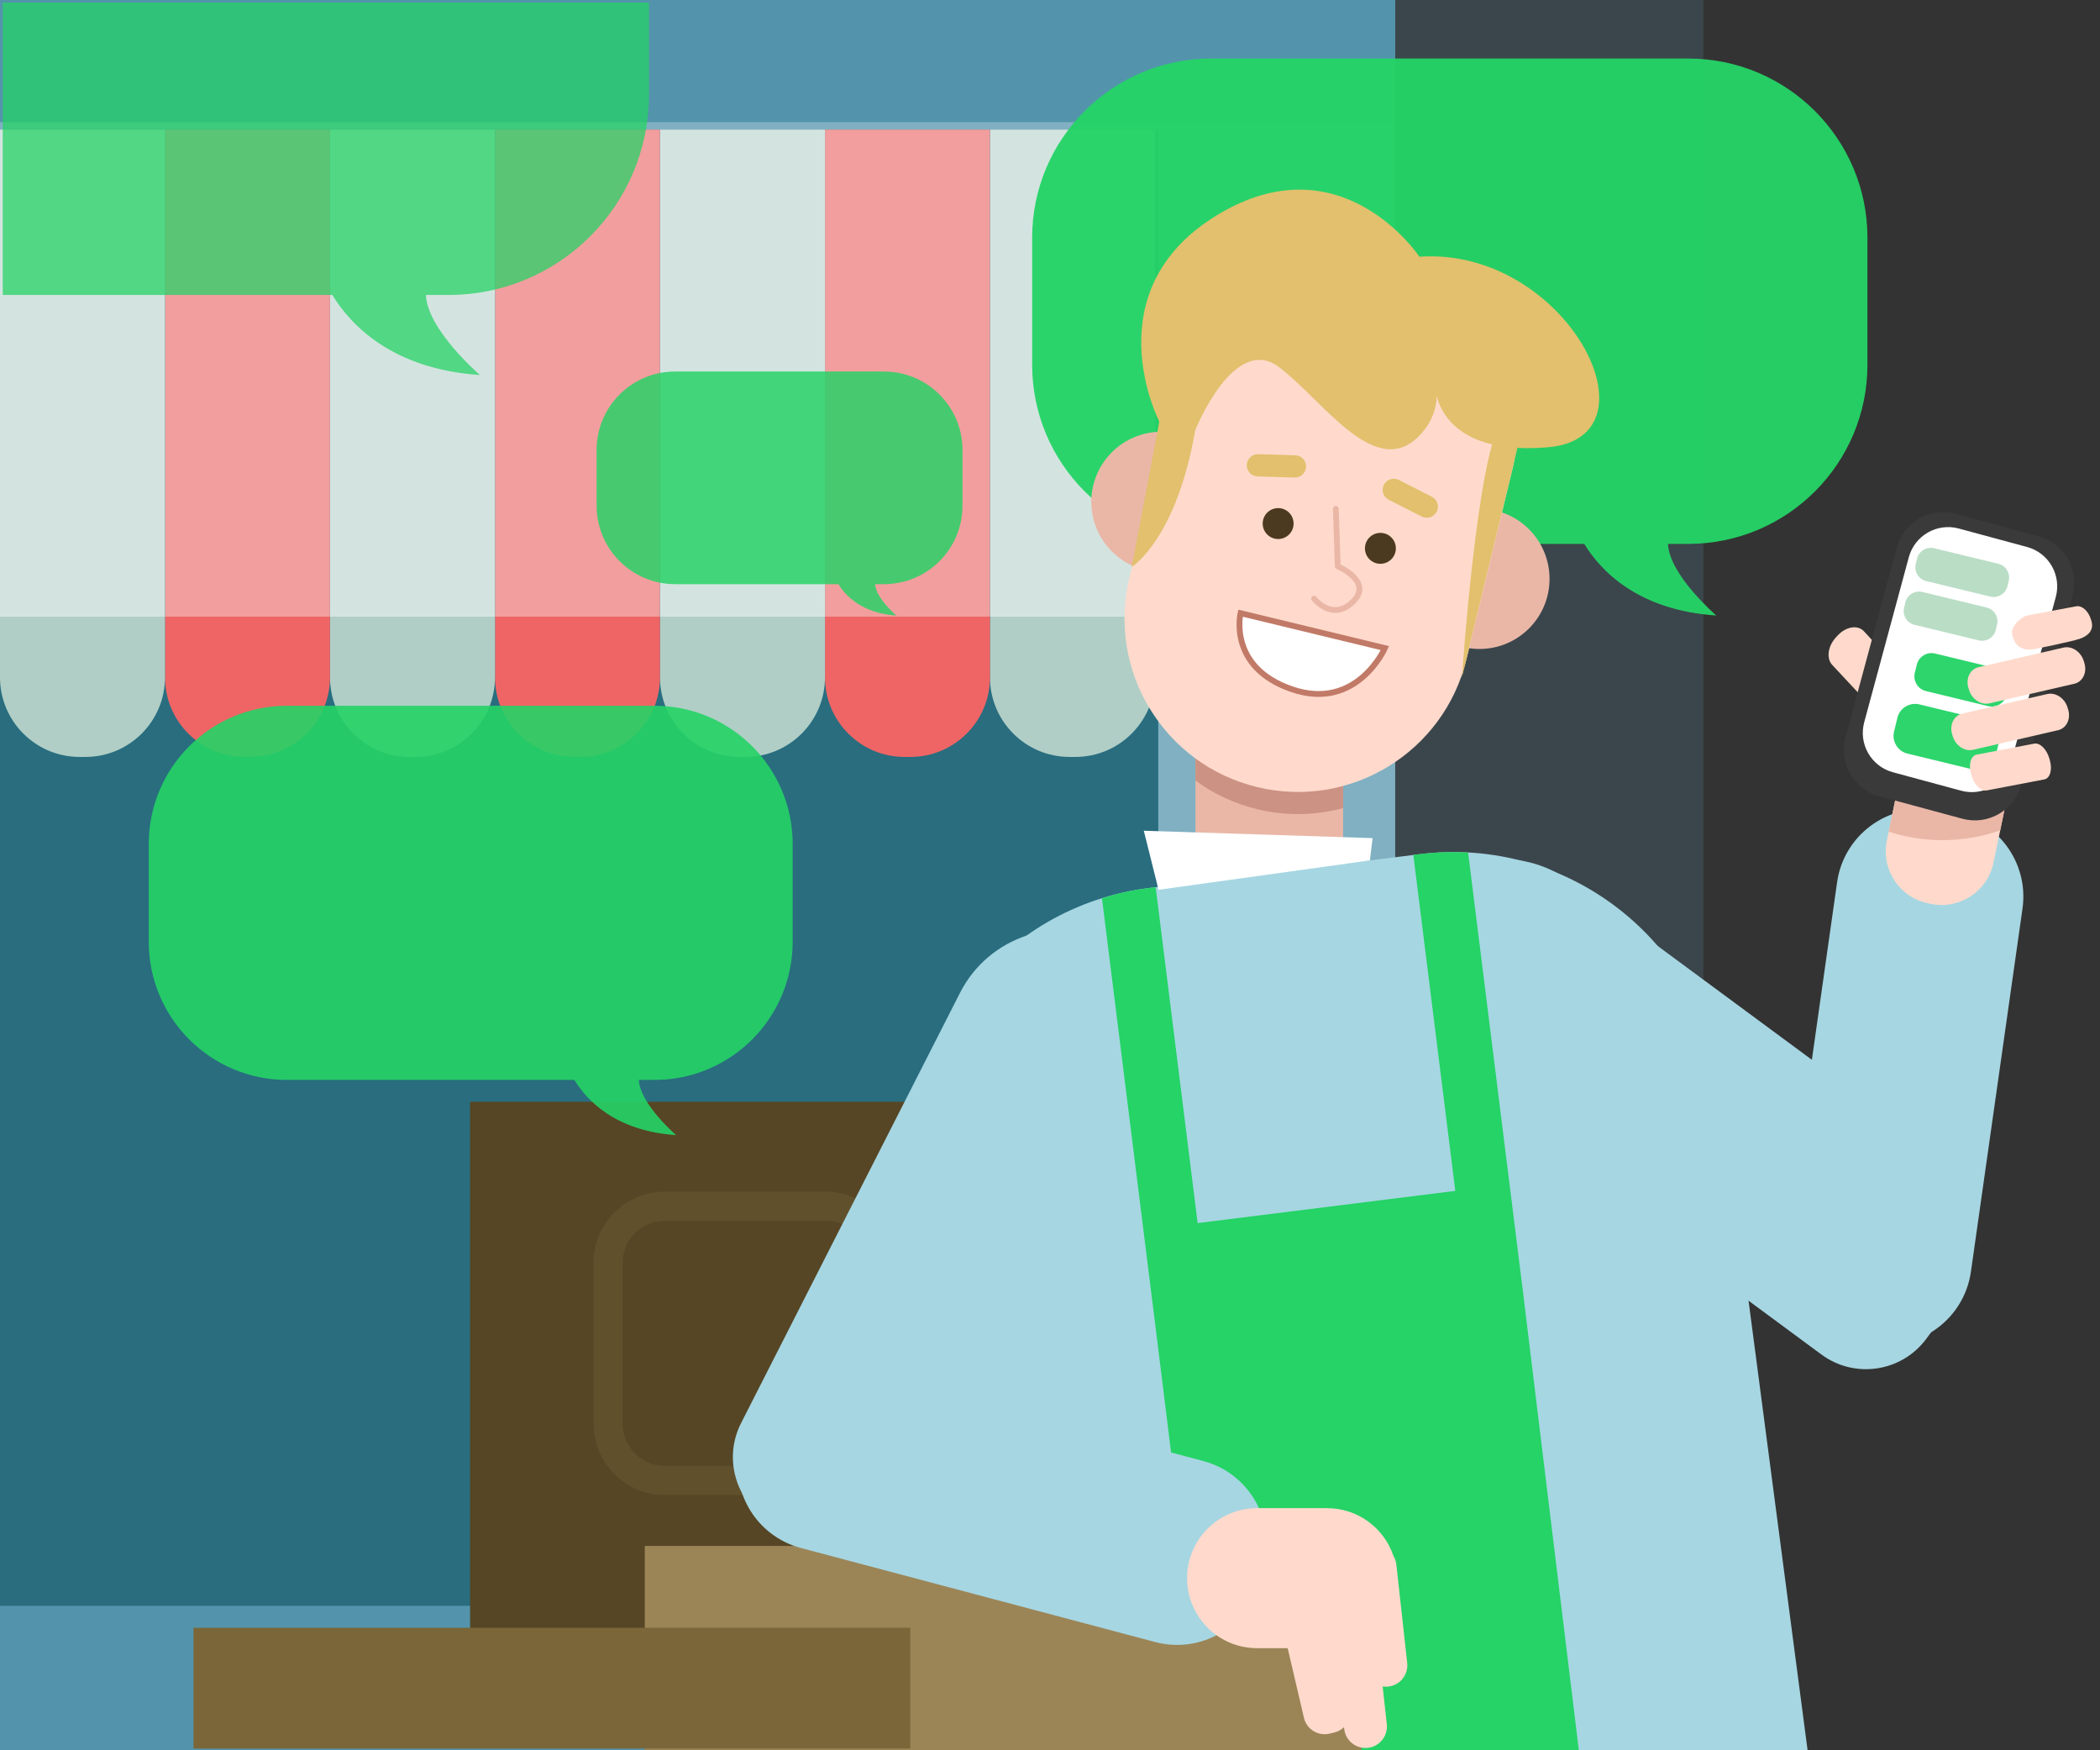
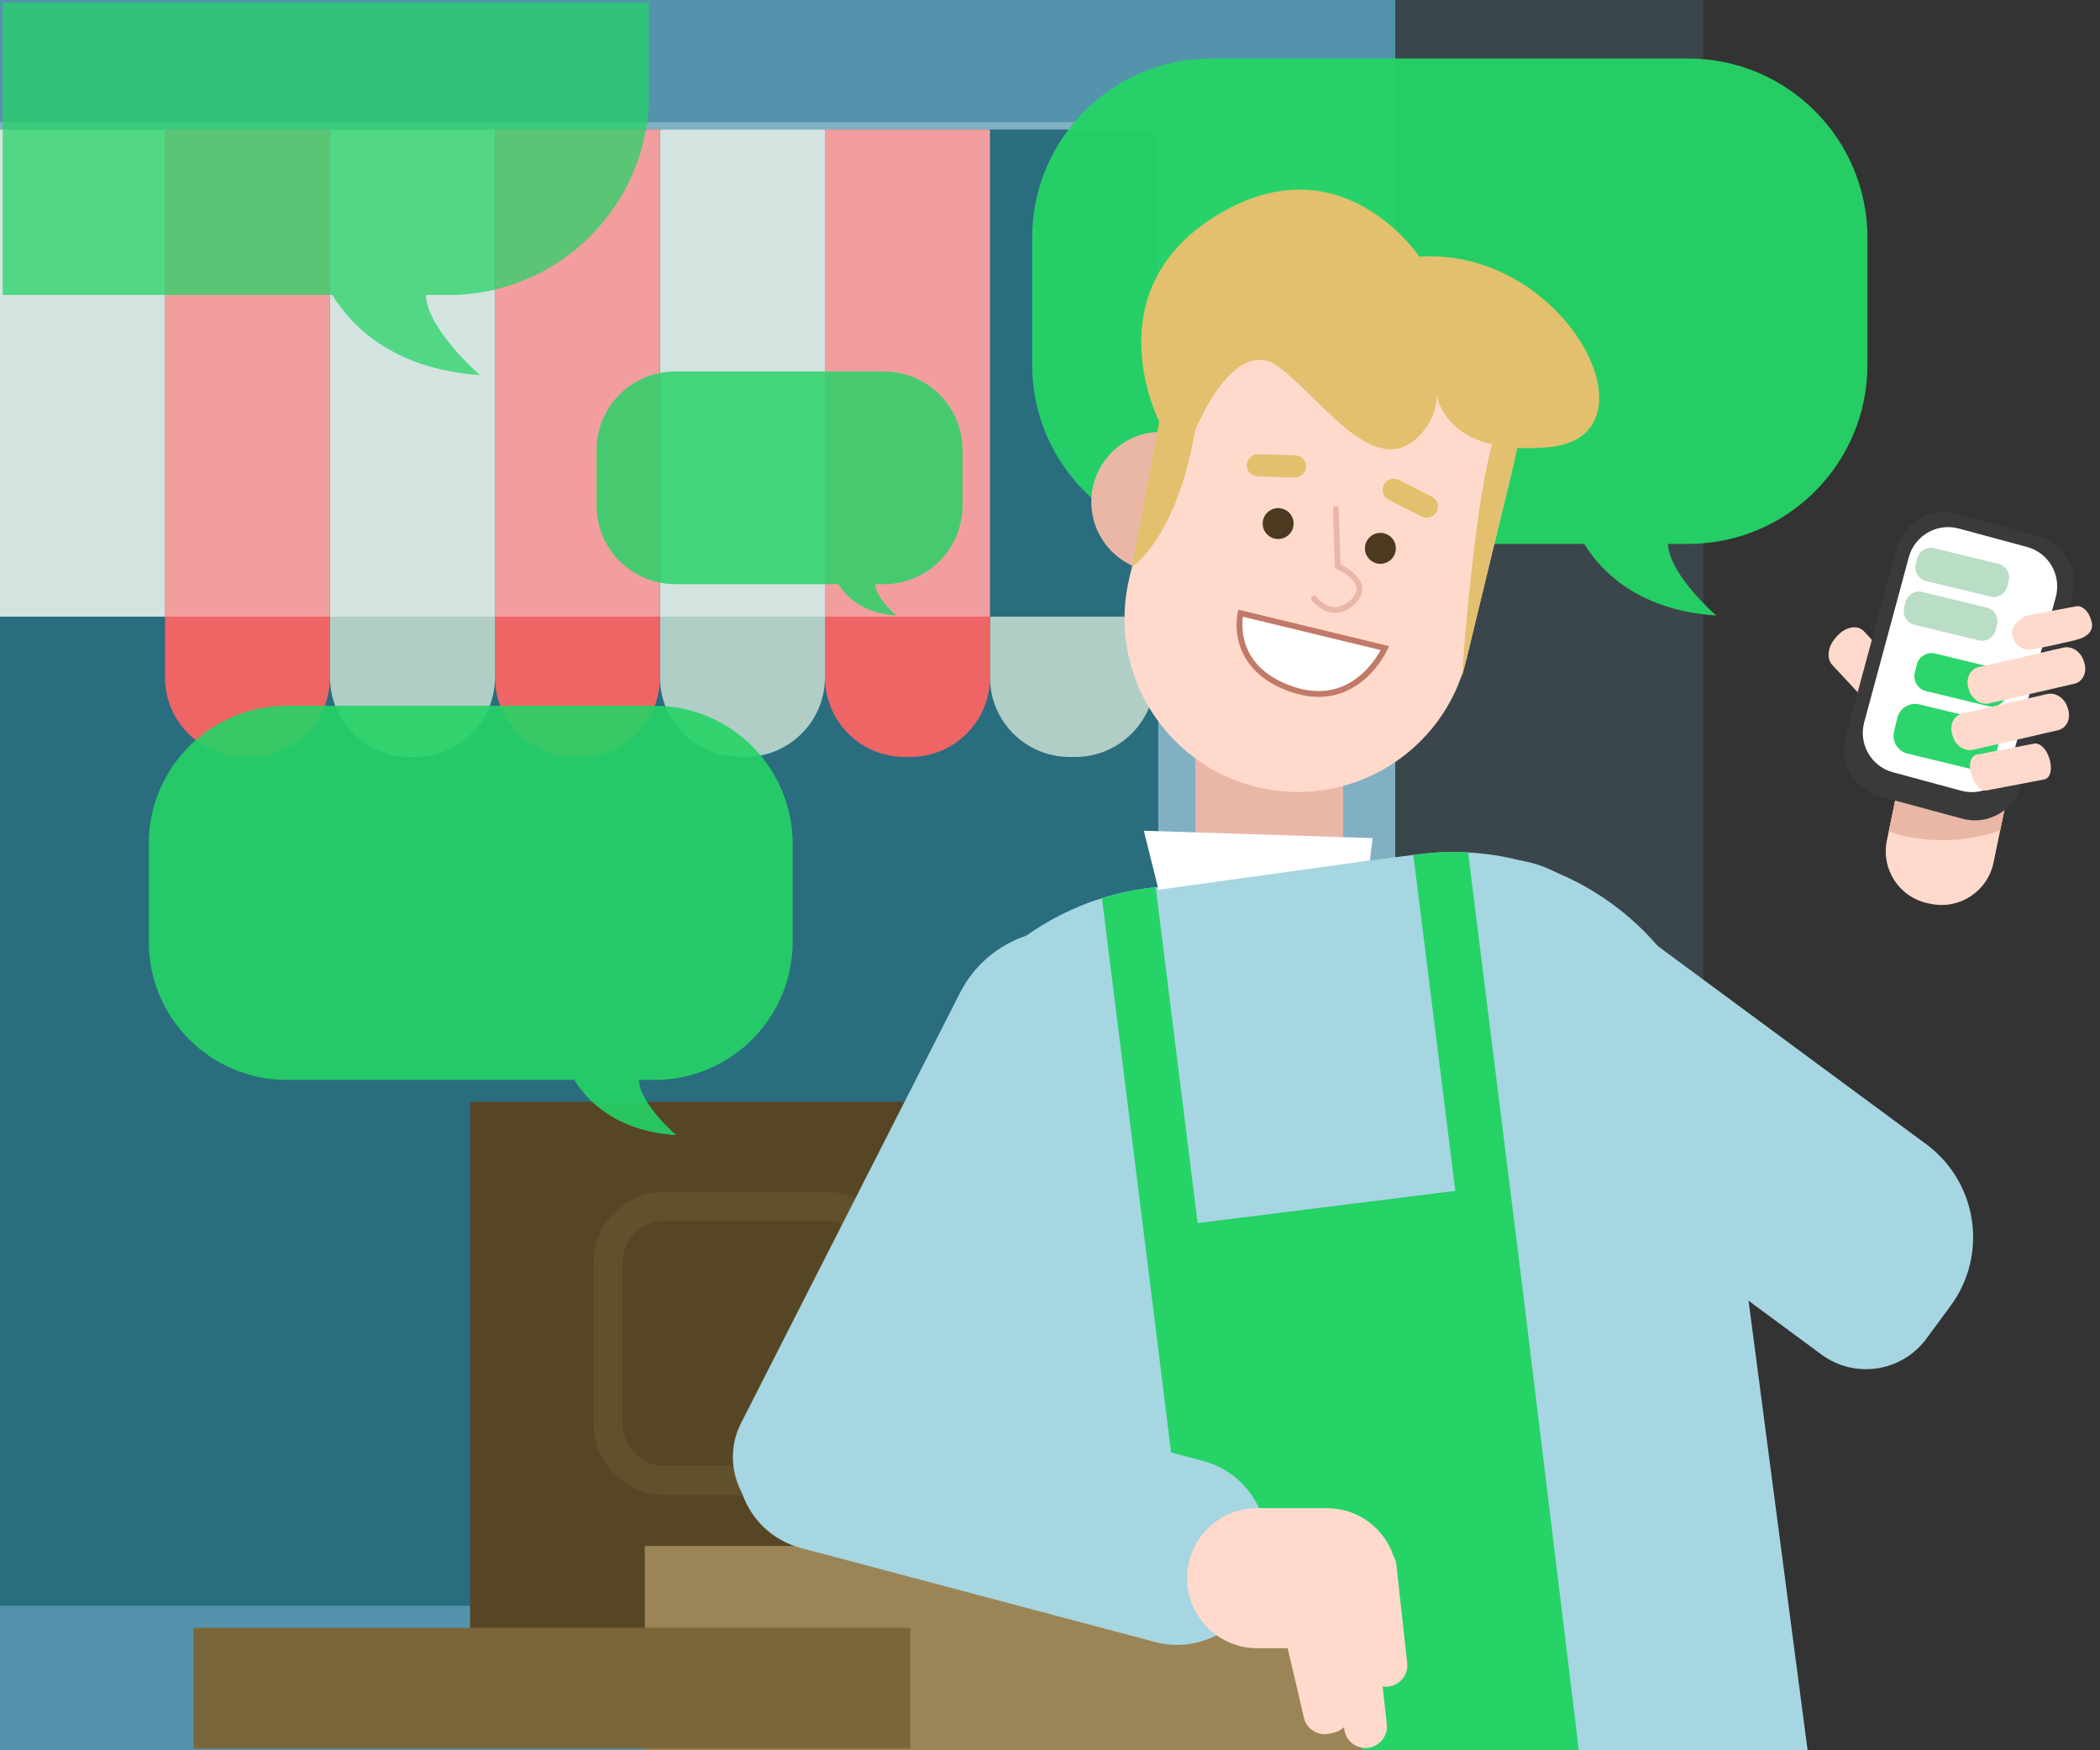
<svg xmlns="http://www.w3.org/2000/svg" id="Слой_1" x="0px" y="0px" viewBox="0 0 720 600" style="enable-background:new 0 0 720 600;" xml:space="preserve">
  <rect x="0" y="0" width="720" height="600" fill="#333333" stroke="none" />
  <style type="text/css">	.st0{fill:#FFDACC;}	.st1{fill:#3B464C;}	.st2{fill:#80B0C2;}	.st3{fill:#5394AC;}	.st4{fill:#296D7F;}	.st5{fill:#D3E4E0;}	.st6{fill:#B0CEC6;}	.st7{fill:#F29E9E;}	.st8{fill:#EF6565;}	.st9{fill:#EAB7A7;}	.st10{fill:#564625;}	.st11{opacity:0.15;fill:none;stroke:#9B8557;stroke-width:10;stroke-miterlimit:10;}	.st12{fill:#A6D6E2;}	.st13{opacity:0.83;fill:#25D366;}	.st14{opacity:0.96;fill:#25D366;}	.st15{opacity:0.9;fill:#25D366;}	.st16{opacity:0.74;fill:#25D366;}	.st17{fill:#CC9283;}	.st18{fill:#4C3A20;}	.st19{fill:none;stroke:#EAB7A7;stroke-width:2;stroke-linecap:round;stroke-linejoin:round;stroke-miterlimit:10;}	.st20{fill:#E2C06D;}	.st21{fill:#FFFFFF;stroke:#C17A67;stroke-width:2;stroke-miterlimit:10;}	.st22{fill:#25D366;}	.st23{fill:#3A3A3A;}	.st24{fill:#FFFFFF;}	.st25{fill:#9B8557;}	.st26{fill:#7A6638;}	.st27{fill:#BADDC5;}</style>
  <path class="st0" d="M649.16,250.43l-20.98-22.51c-2.08-2.24-1.48-6.49,1.35-9.5l0.6-0.64c2.83-3.01,6.82-3.64,8.9-1.4l20.98,22.51  c2.08,2.24,1.48,6.49-1.35,9.5l-0.6,0.64C655.23,252.04,651.24,252.67,649.16,250.43z" />
  <rect x="1" y="-0.14" class="st1" width="583" height="602.22" />
  <g>
    <rect x="0" y="-1.14" transform="matrix(-1 -1.224647e-16 1.224647e-16 -1 478.354 599.927)" class="st2" width="478.35" height="602.22" />
    <rect x="0" y="459.37" transform="matrix(-1 -1.224647e-16 1.224647e-16 -1 507.687 1060.446)" class="st3" width="507.69" height="141.7" />
    <rect x="0" y="-1.14" transform="matrix(-1 -1.224647e-16 1.224647e-16 -1 478.354 40.727)" class="st3" width="478.35" height="43.02" />
    <rect x="0" y="44.4" transform="matrix(-1 -1.224647e-16 1.224647e-16 -1 397.124 594.867)" class="st4" width="397.12" height="506.06" />
-     <rect x="339.42" y="44.4" transform="matrix(-1 -1.224647e-16 1.224647e-16 -1 735.404 255.804)" class="st5" width="56.57" height="167" />
    <path class="st6" d="M395.99,211.4h-56.57v20.78c0,15.08,12.22,27.3,27.3,27.3h1.97c15.08,0,27.3-12.22,27.3-27.3V211.4z" />
    <rect x="282.85" y="44.4" transform="matrix(-1 -1.224647e-16 1.224647e-16 -1 622.265 255.804)" class="st7" width="56.57" height="167" />
    <path class="st8" d="M339.42,211.4h-56.57v20.78c0,15.08,12.22,27.3,27.3,27.3h1.97c15.08,0,27.3-12.22,27.3-27.3V211.4z" />
    <rect x="226.28" y="44.4" transform="matrix(-1 -1.224647e-16 1.224647e-16 -1 509.126 255.804)" class="st5" width="56.57" height="167" />
    <path class="st6" d="M282.85,211.4h-56.57v20.78c0,15.08,12.22,27.3,27.3,27.3h1.97c15.08,0,27.3-12.22,27.3-27.3V211.4z" />
    <rect x="169.71" y="44.4" transform="matrix(-1 -1.224647e-16 1.224647e-16 -1 395.987 255.804)" class="st7" width="56.57" height="167" />
    <path class="st8" d="M226.28,211.4h-56.57v20.78c0,15.08,12.22,27.3,27.3,27.3h1.97c15.08,0,27.3-12.22,27.3-27.3V211.4z" />
    <rect x="113.14" y="44.4" transform="matrix(-1 -1.224647e-16 1.224647e-16 -1 282.848 255.804)" class="st5" width="56.57" height="167" />
    <path class="st6" d="M169.71,211.4h-56.57v20.78c0,15.08,12.22,27.3,27.3,27.3h1.97c15.08,0,27.3-12.22,27.3-27.3V211.4z" />
    <rect x="56.57" y="44.4" transform="matrix(-1 -1.224647e-16 1.224647e-16 -1 169.709 255.804)" class="st7" width="56.57" height="167" />
    <path class="st8" d="M113.14,211.4H56.57v20.78c0,15.08,12.22,27.3,27.3,27.3h1.97c15.08,0,27.3-12.22,27.3-27.3V211.4z" />
    <rect x="0" y="44.4" transform="matrix(-1 -1.224647e-16 1.224647e-16 -1 56.57 255.804)" class="st5" width="56.57" height="167" />
-     <path class="st6" d="M56.57,211.4H0l0,20.78c0,15.08,12.22,27.3,27.3,27.3h1.97c15.08,0,27.3-12.22,27.3-27.3V211.4z" />
  </g>
  <rect x="409.87" y="239.24" class="st9" width="50.61" height="75.91" />
  <g>
    <rect x="161.17" y="377.69" class="st10" width="245.75" height="186.99" />
    <path class="st11" d="M283.06,507.5h-55.12c-10.74,0-19.44-8.7-19.44-19.44v-55.12c0-10.74,8.7-19.44,19.44-19.44h55.12   c10.74,0,19.44,8.7,19.44,19.44v55.12C302.5,498.8,293.8,507.5,283.06,507.5z" />
  </g>
  <path class="st12" d="M483,310.59L483,310.59c13.01-17.63,37.85-21.37,55.48-8.36l121.91,89.98c17.63,13.01,21.37,37.85,8.36,55.48  l-8.28,11.22c-8.44,11.43-24.55,13.86-35.98,5.42l-133.13-98.26C473.73,353.06,469.98,328.22,483,310.59z" />
  <path class="st12" d="M382.48,323.01L382.48,323.01c19.53,9.94,27.3,33.83,17.36,53.35l-68.72,135.04  c-9.94,19.53-33.83,27.3-53.35,17.36l-12.43-6.32c-12.66-6.44-17.71-21.94-11.26-34.6l75.05-147.47  C339.06,320.85,362.95,313.07,382.48,323.01z" />
  <path class="st13" d="M231.46,127.36h71.62c14.87,0,26.92,12.05,26.92,26.92v19.05c0,14.87-12.05,26.92-26.92,26.92h-3.04  c0.21,4.69,7.26,10.75,7.26,10.75c-11.82-0.79-17.4-6.77-19.83-10.75h-56c-14.87,0-26.92-12.05-26.92-26.92v-19.05  C204.54,139.41,216.59,127.36,231.46,127.36z" />
  <path class="st14" d="M415.33,20.07h163.49c33.94,0,61.45,27.51,61.45,61.45V125c0,33.94-27.51,61.45-61.45,61.45h-6.95  c0.47,10.71,16.58,24.55,16.58,24.55c-26.98-1.8-39.72-15.45-45.27-24.55H415.33c-33.94,0-61.45-27.51-61.45-61.45V81.52  C353.87,47.58,381.39,20.07,415.33,20.07z" />
  <path class="st15" d="M98.37,241.94H224.4c26.16,0,47.37,21.21,47.37,47.37v33.52c0,26.16-21.21,47.37-47.37,47.37h-5.36  c0.36,8.26,12.78,18.92,12.78,18.92c-20.8-1.39-30.62-11.91-34.9-18.92H98.37C72.21,370.2,51,348.99,51,322.83v-33.52  C51,263.15,72.21,241.94,98.37,241.94z" />
  <path class="st16" d="M222.51,0.86v31.53c0,37.95-30.77,68.72-68.72,68.72h-7.77c0.52,11.98,18.54,27.45,18.54,27.45  c-30.17-2.01-44.42-17.28-50.63-27.45H0.94l0-100.24L222.51,0.86z" />
  <circle class="st9" cx="398.2" cy="172.05" r="24.04" />
-   <path class="st17" d="M409.87,267.58c6.15,4.51,13.27,7.91,21.15,9.81h0c10.05,2.43,20.13,2.15,29.46-0.38v-30.19h-50.61V267.58z" />
-   <circle class="st9" cx="507.23" cy="198.43" r="24.04" />
  <path class="st0" d="M431.02,269.81L431.02,269.81c-31.91-7.72-51.52-39.84-43.8-71.75l15.91-65.75  c5.18-21.42,26.75-34.59,48.18-29.41l37.97,9.18c21.42,5.18,34.59,26.75,29.41,48.18l-15.91,65.75  C495.05,257.92,462.93,277.53,431.02,269.81z" />
  <circle class="st18" cx="438.22" cy="179.48" r="5.3" />
  <circle class="st18" cx="473.28" cy="187.97" r="5.3" />
  <path class="st19" d="M458,174.44l0.66,19.71c0,0,12.33,5.16,5.21,12.12s-13.32-1.05-13.32-1.05" />
  <path class="st20" d="M443.87,163.7l-12.7-0.38c-2.1-0.06-3.76-1.82-3.7-3.93v0c0.06-2.1,1.82-3.76,3.93-3.7l12.7,0.38  c2.1,0.06,3.76,1.82,3.7,3.93v0C447.73,162.11,445.97,163.76,443.87,163.7z" />
  <path class="st20" d="M487.46,177.08l-11.33-5.76c-1.88-0.96-2.62-3.25-1.67-5.13l0,0c0.96-1.88,3.25-2.62,5.13-1.67l11.33,5.76  c1.88,0.96,2.62,3.25,1.67,5.13l0,0C491.63,177.28,489.34,178.03,487.46,177.08z" />
  <path class="st20" d="M397.48,144.54l-9.44,49.78c0,0,15.27-9.32,21.74-46.81c0,0,13.25-33.24,28.68-21.7  c15.43,11.54,33.87,40.57,49.27,22.33c7.3-8.65,4.16-17.22,4.16-17.22s-1.03,25.78,38.83,22.41s6.23-68.78-44.07-65.33  c0,0-26.7-40.3-69.46-14.2S397.48,144.54,397.48,144.54z" />
  <path class="st20" d="M522.07,146.05l-20.82,86.08c0,0,4.96-74.3,13.45-87.86C523.18,130.7,522.07,146.05,522.07,146.05z" />
  <path class="st21" d="M425.33,210.2l49.5,11.97c0,0-9.61,21.69-31.8,14.14S425.33,210.2,425.33,210.2z" />
  <path class="st12" d="M619.89,601.07h-283.4l-22.74-193.54c-6.32-50.63,29.59-96.8,80.22-103.12l92.84-11.6  c50.63-6.32,96.8,29.59,103.12,80.22L619.89,601.07z" />
  <path class="st22" d="M541.45,601.07l-19.48-159.77l-4.42-35.38l-14.2-113.68c-5.43-0.29-10.95-0.14-16.53,0.56l-2.25,0.28  l14.39,115.16l-88.34,11.04l-14.39-115.16l-2.25,0.28c-5.58,0.7-10.97,1.91-16.16,3.52l14.2,113.68l4.42,35.38l17.83,143.75  L541.45,601.07z" />
-   <path class="st12" d="M642.75,460.72l-5.78-0.82c-15.96-2.27-27.05-17.04-24.79-33l17.68-124.47c2.27-15.96,17.04-27.05,33-24.79  l5.78,0.82c15.96,2.27,27.05,17.04,24.79,33l-17.68,124.47C673.48,451.89,658.71,462.99,642.75,460.72z" />
  <path class="st0" d="M662.01,309.85l-0.97-0.2c-9.83-2.03-16.15-11.65-14.12-21.48l8.23-39.81c2.03-9.83,11.65-16.15,21.48-14.12  l0.97,0.2c9.83,2.03,16.15,11.65,14.12,21.48l-8.23,39.81C681.45,305.55,671.84,311.88,662.01,309.85z" />
  <path class="st9" d="M677.59,234.44l-0.97-0.2c-9.83-2.03-19.45,4.29-21.48,14.12l-7.59,36.74c5.7,1.87,11.92,2.91,18.45,2.91  c7.04,0,13.73-1.21,19.78-3.36l5.94-28.72C693.74,246.09,687.42,236.47,677.59,234.44z" />
  <path class="st23" d="M672.8,280.66l-28.48-7.7c-8.77-2.37-13.96-11.4-11.59-20.17l17.59-65.06c2.37-8.77,11.4-13.96,20.17-11.59  l28.48,7.7c8.77,2.37,13.96,11.4,11.59,20.17l-17.59,65.06C690.6,277.85,681.57,283.03,672.8,280.66z" />
  <path class="st24" d="M672.4,271.06L649,264.73c-7.45-2.01-11.86-9.69-9.84-17.14l15.29-56.57c2.01-7.45,9.69-11.86,17.14-9.84  l23.41,6.33c7.45,2.01,11.86,9.69,9.84,17.14l-15.29,56.57C687.53,268.67,679.86,273.07,672.4,271.06z" />
  <polygon class="st24" points="469.68,294.95 470.6,287.31 392.16,284.78 397.22,305.02 " />
  <rect x="221.07" y="529.95" class="st25" width="245.75" height="70.79" />
  <rect x="66.34" y="558" class="st26" width="245.75" height="41.4" />
  <path class="st12" d="M253.86,494.96l1.5-5.65c4.13-15.58,20.12-24.85,35.69-20.72l121.51,32.25c15.58,4.14,24.85,20.12,20.72,35.69  l-1.5,5.65c-4.13,15.58-20.12,24.85-35.69,20.72l-121.51-32.25C259,526.52,249.72,510.54,253.86,494.96z" />
  <path class="st27" d="M682.41,204.52l-22.01-5.33c-2.6-0.63-4.2-3.25-3.57-5.85l0.44-1.84c0.63-2.6,3.25-4.2,5.85-3.57l22.01,5.33  c2.6,0.63,4.2,3.25,3.57,5.85l-0.44,1.84C687.63,203.55,685.01,205.15,682.41,204.52z" />
  <path class="st27" d="M678.41,219.52l-22.01-5.33c-2.6-0.63-4.2-3.25-3.57-5.85l0.44-1.84c0.63-2.6,3.25-4.2,5.85-3.57l22.01,5.33  c2.6,0.63,4.2,3.25,3.57,5.85l-0.44,1.84C683.63,218.55,681.01,220.15,678.41,219.52z" />
  <path class="st14" d="M681.68,242.07l-21.35-5.16c-2.78-0.67-4.5-3.48-3.82-6.26l0.68-2.8c0.67-2.78,3.48-4.5,6.26-3.82l21.35,5.16  c2.78,0.67,4.5,3.48,3.82,6.26l-0.68,2.8C687.27,241.03,684.46,242.74,681.68,242.07z" />
  <path class="st14" d="M676.64,263.82L654,258.34c-3.36-0.81-5.42-4.19-4.61-7.55l1.14-4.71c0.81-3.36,4.19-5.42,7.55-4.61  l22.64,5.48c3.36,0.81,5.42,4.19,4.61,7.55l-1.14,4.71C683.38,262.56,680,264.63,676.64,263.82z" />
  <path class="st0" d="M482.47,570.05l-3.72-33.72c-0.12-1.07-0.47-2.07-0.99-2.94C474.58,523.87,465.6,517,455,517h-24  c-13.25,0-24,10.75-24,24v0c0,13.25,10.75,24,24,24h10.49l5.58,23.87c0.91,3.91,4.83,6.34,8.74,5.43l1.61-0.38  c1.32-0.31,2.47-0.97,3.38-1.84l0.07,0.59c0.45,4.03,4.08,6.94,8.11,6.5h0c4.03-0.45,6.94-4.08,6.5-8.11l-1.43-12.94  c0.63,0.1,1.27,0.12,1.93,0.05h0C480.01,577.72,482.92,574.09,482.47,570.05z" />
  <path class="st0" d="M713,219c-3,1-15.27,3.47-15.27,3.47c-4.51,0.89-6.78-1.17-7.61-4.1l-0.18-0.62c-0.83-2.93,3.09-6.36,5.06-6.75  l16.85-3.16c1.97-0.39,4.24,1.67,5.07,4.6l0.18,0.62C717.92,215.99,716,218,713,219z" />
  <path class="st0" d="M700.9,267.19l-19.76,3.77c-1.96,0.37-4.28-1.92-5.18-5.12l-0.19-0.68c-0.9-3.2-0.04-6.1,1.93-6.47l19.76-3.77  c1.96-0.37,4.28,1.92,5.18,5.12l0.19,0.68C703.72,263.91,702.86,266.81,700.9,267.19z" />
  <path class="st0" d="M711.17,234.4l-29.11,6.71c-2.89,0.67-6.02-1.41-6.98-4.65l-0.21-0.69c-0.96-3.23,0.6-6.39,3.49-7.06  l29.11-6.71c2.89-0.67,6.02,1.41,6.98,4.65l0.21,0.69C715.62,230.58,714.06,233.74,711.17,234.4z" />
  <path class="st0" d="M705.6,250.32l-29.11,6.71c-2.89,0.67-6.02-1.41-6.98-4.65l-0.21-0.69c-0.96-3.23,0.6-6.39,3.49-7.06  l29.11-6.71c2.89-0.67,6.02,1.41,6.98,4.65l0.21,0.69C710.06,246.49,708.5,249.65,705.6,250.32z" />
</svg>